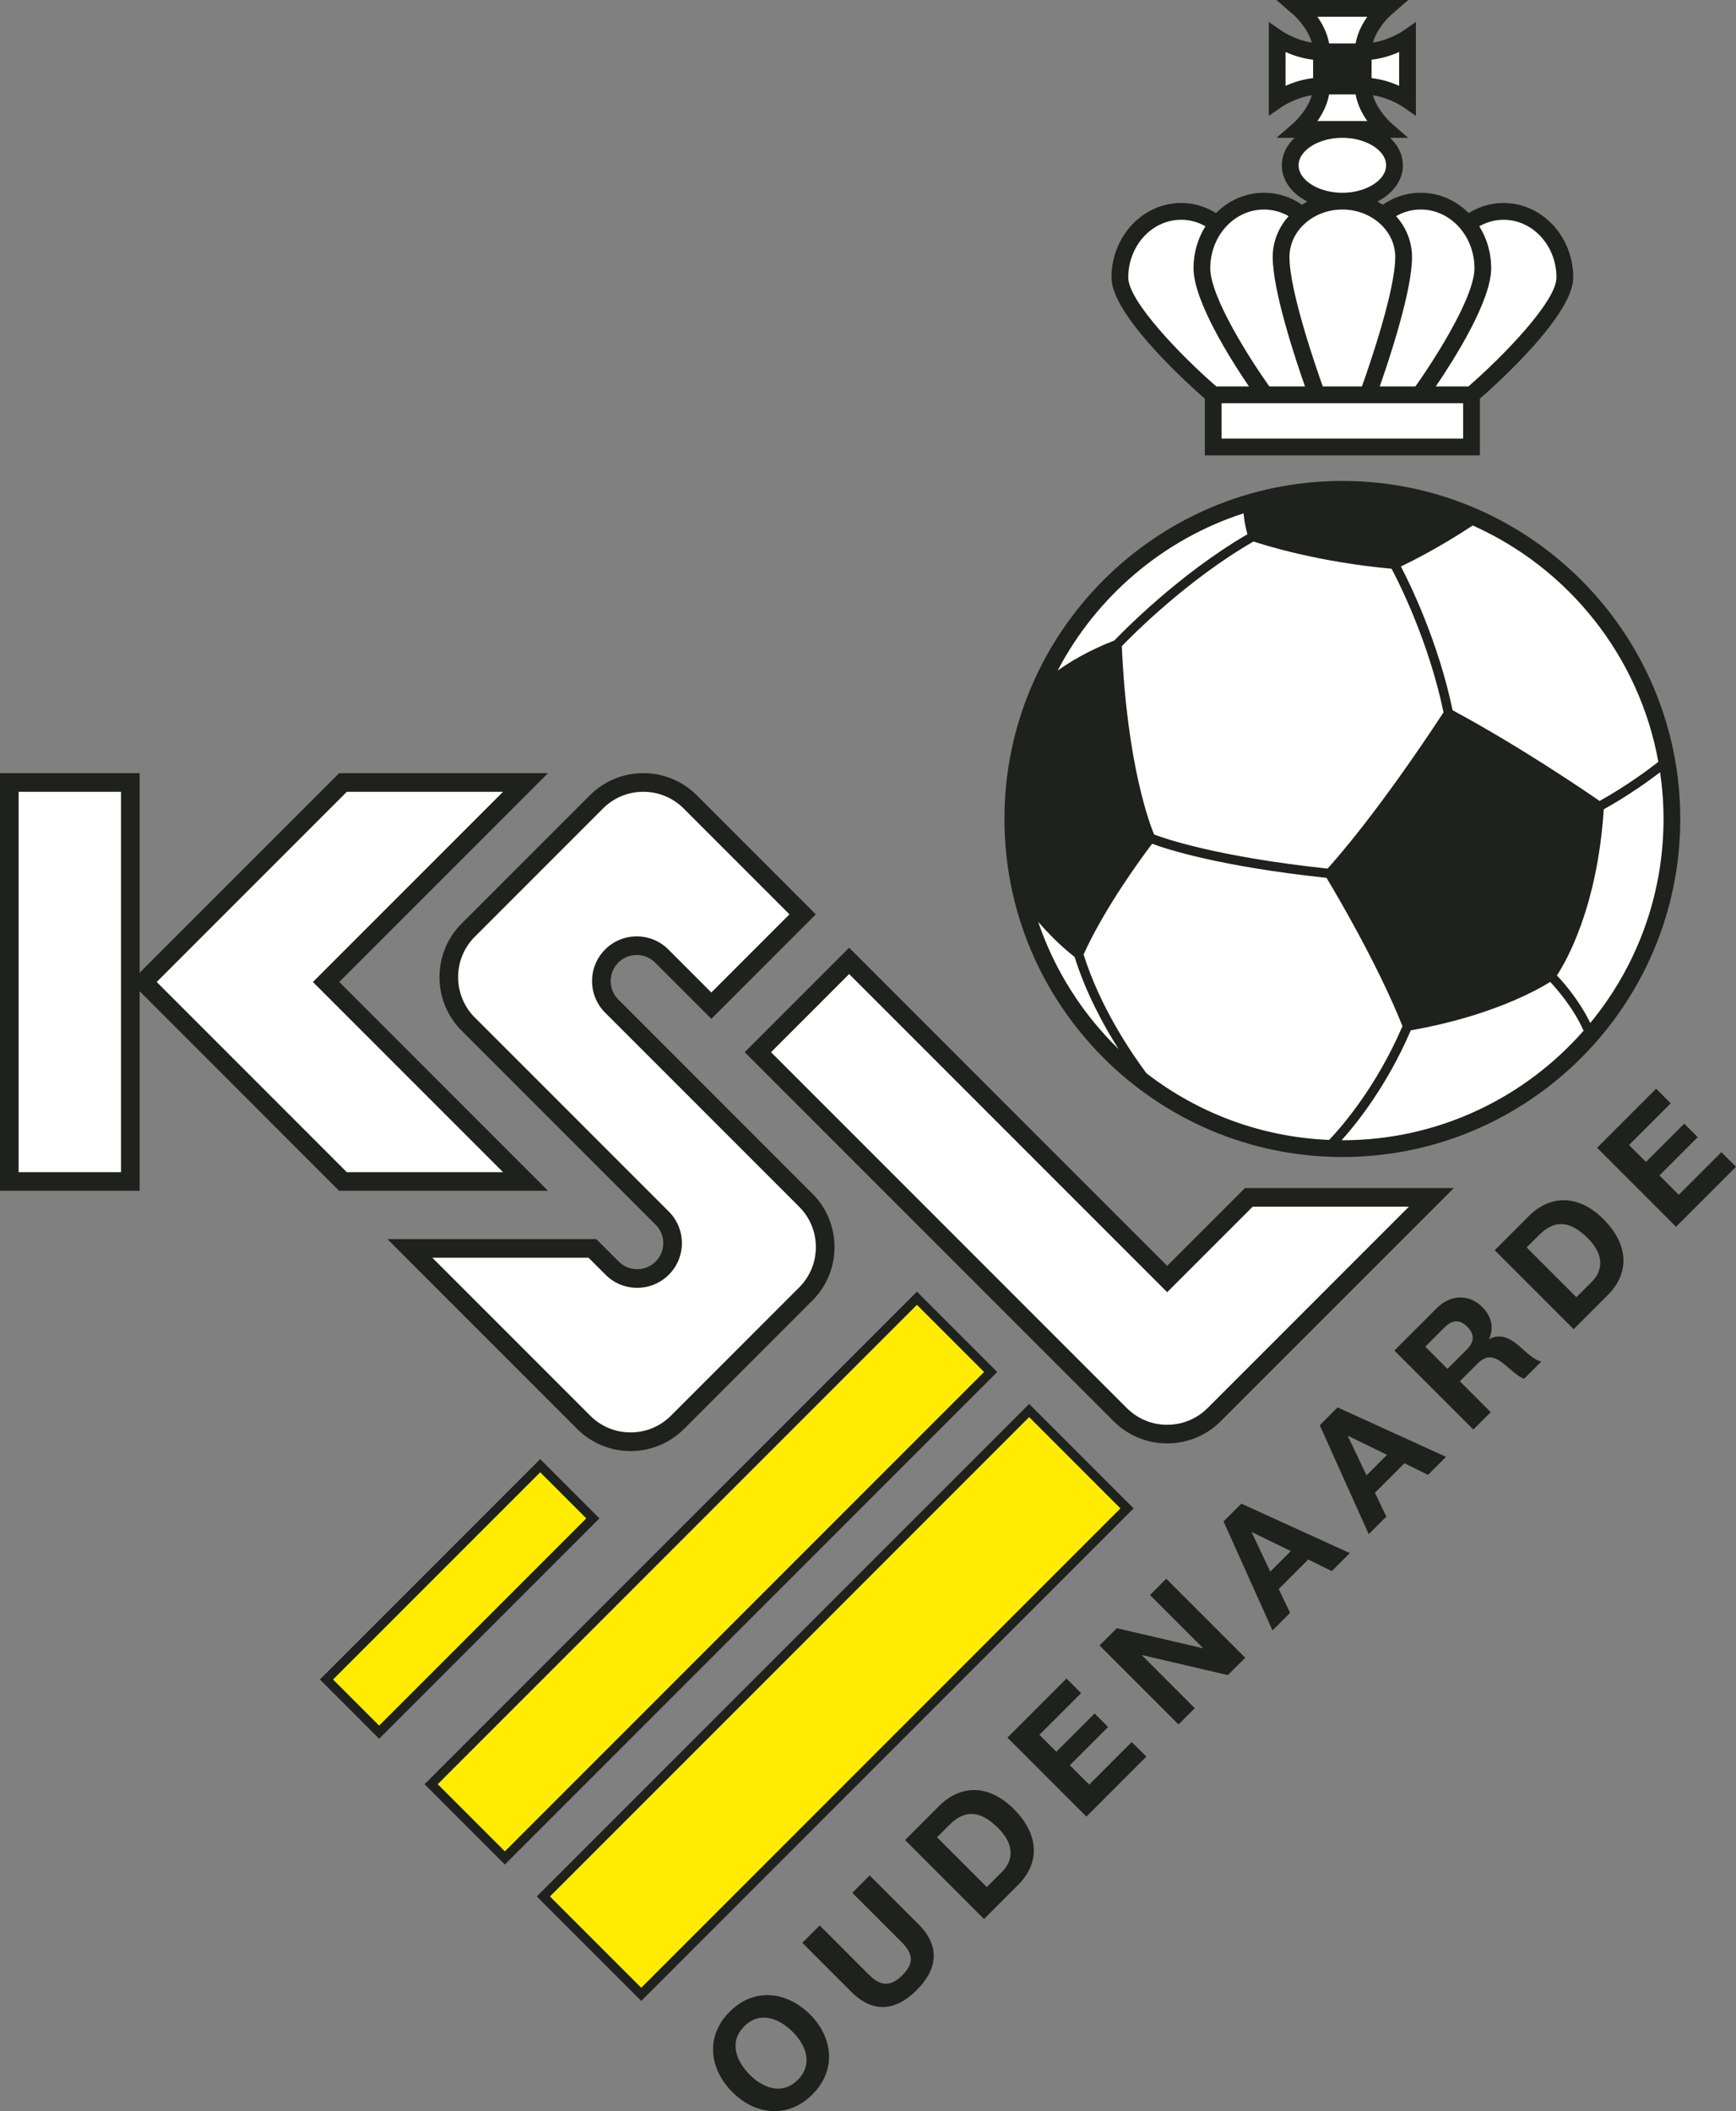
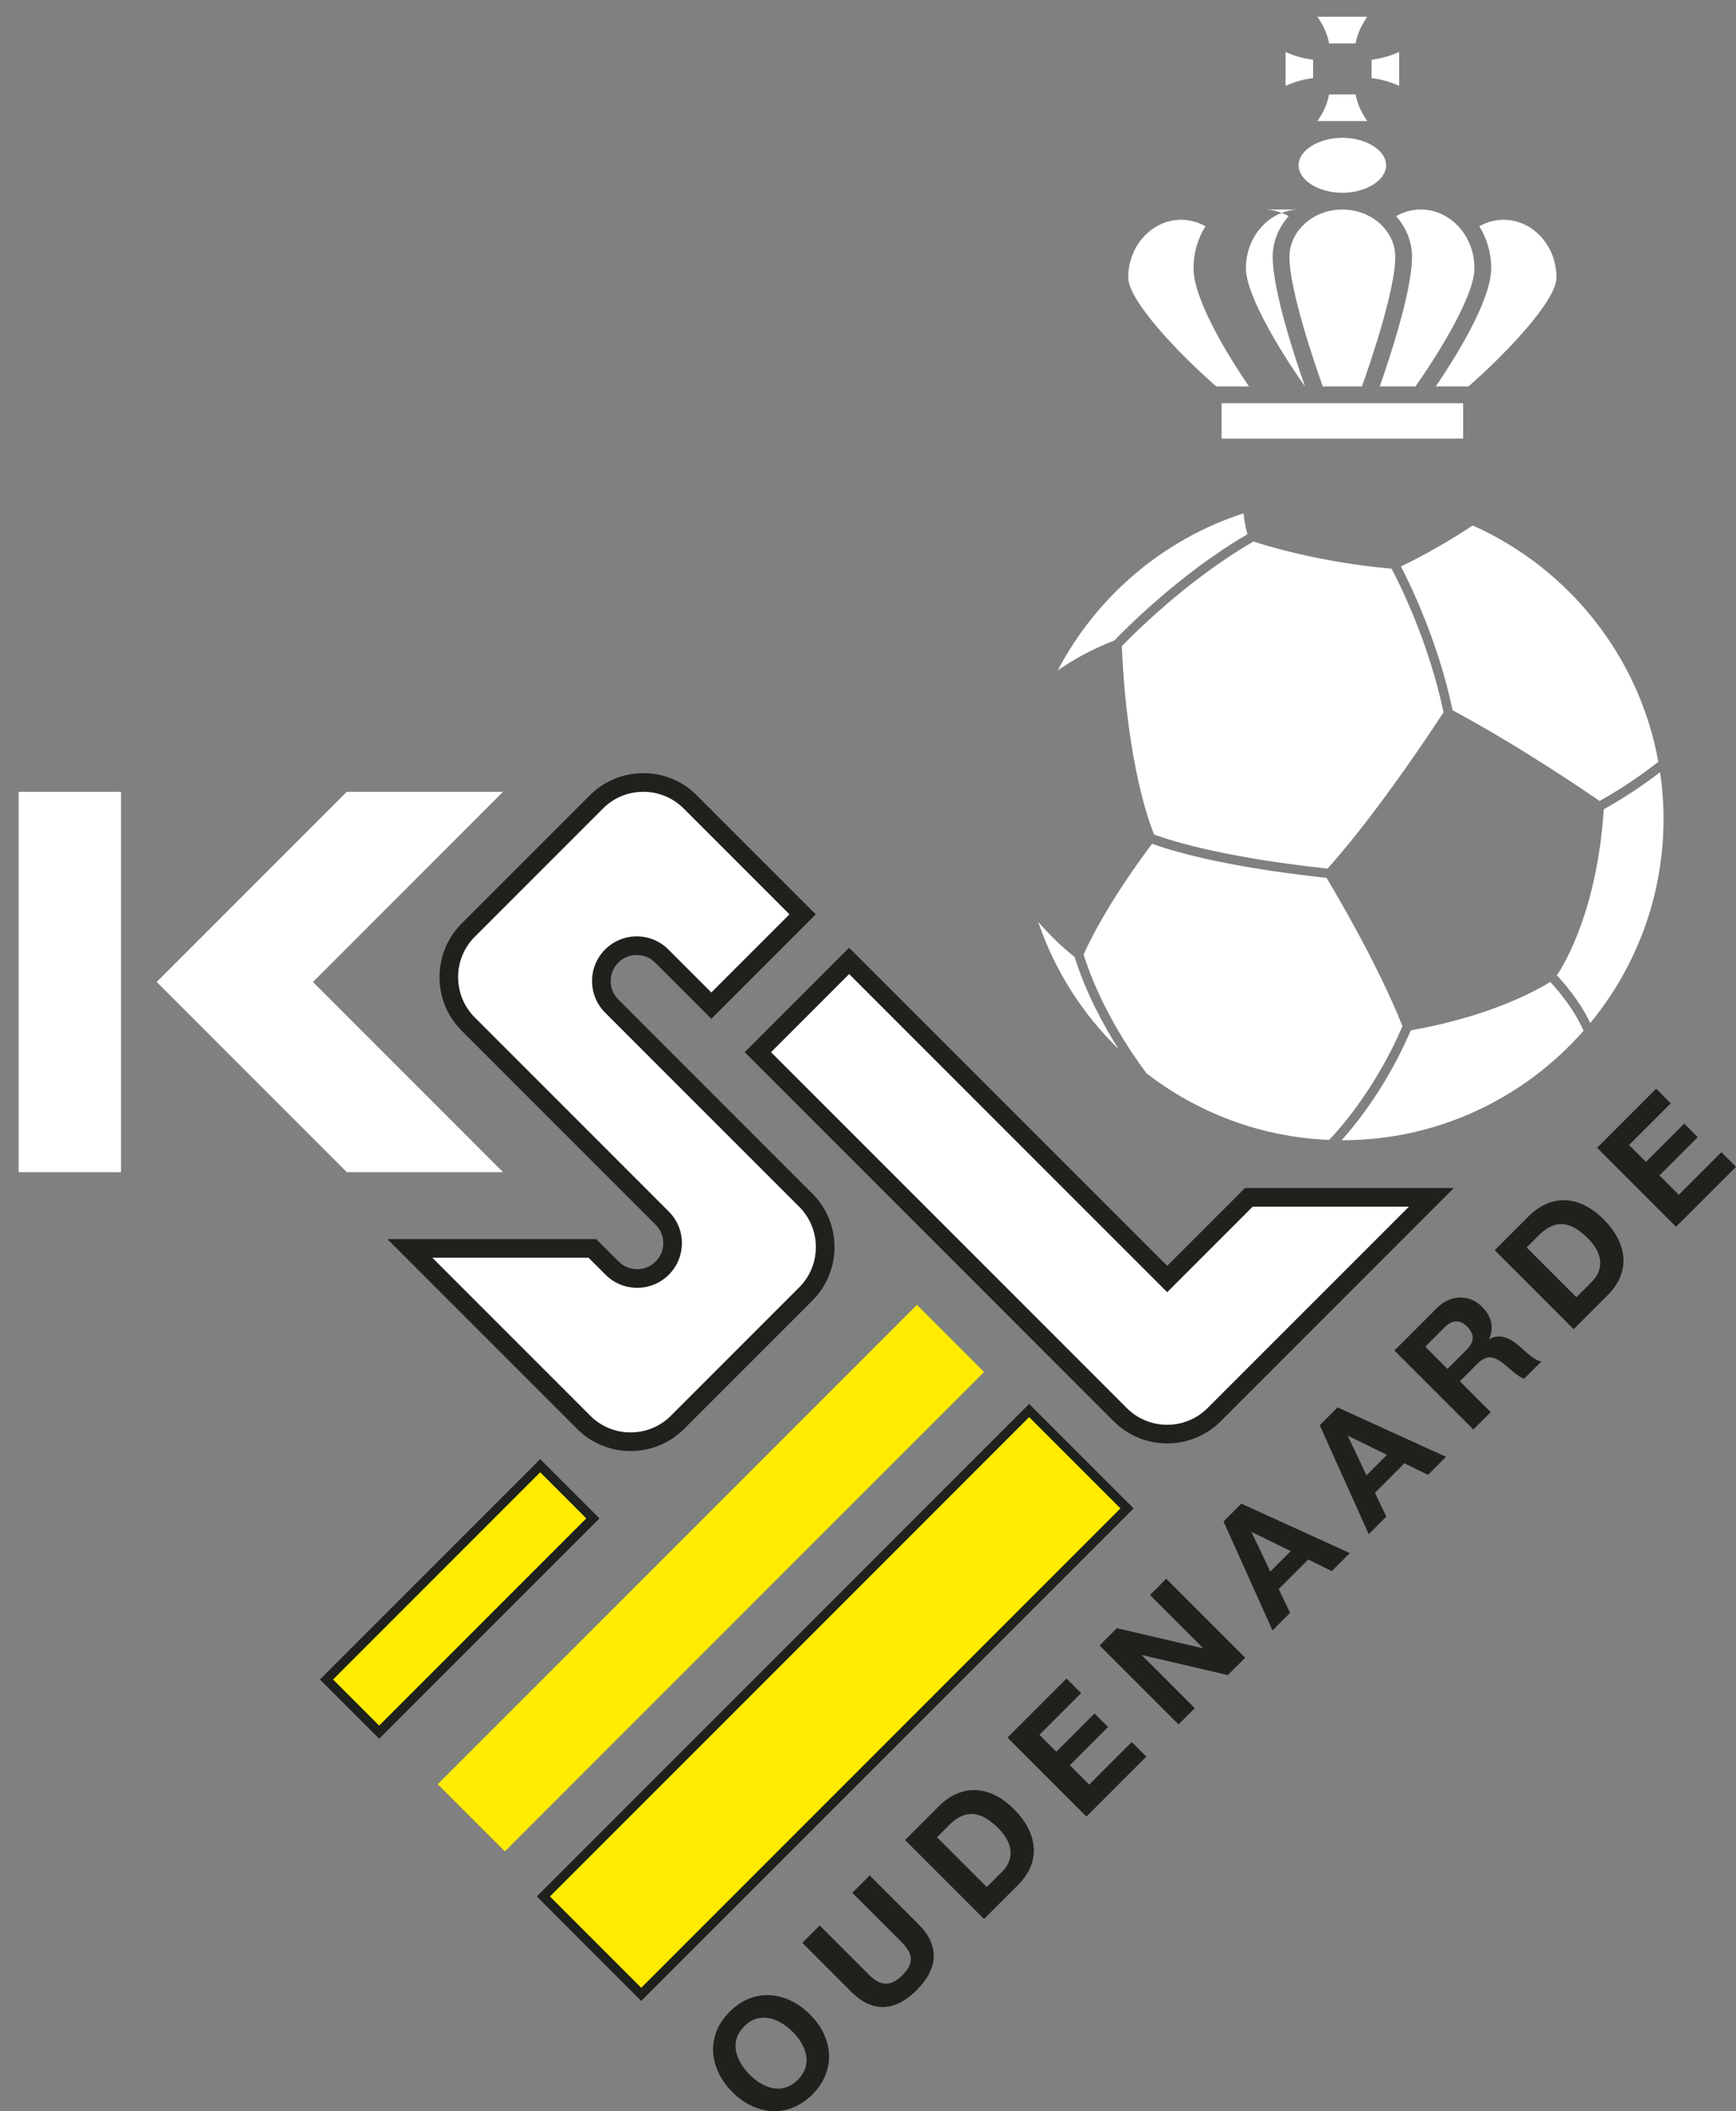
<svg xmlns="http://www.w3.org/2000/svg" fill-rule="evenodd" viewBox="66.03 137.64 465.58 566">
  <rect x="66.03" y="137.64" width="465.58" height="566" fill="#808080" stroke="none" />
-   <path fill="#1f211d" d="M487.955 212.04c0-11.013-8.381-19.973-18.681-19.973-3.316 0-6.506.938-9.345 2.705-3.375-3.37-7.888-5.452-12.856-5.452-3.661 0-7.154 1.111-10.2 3.22a19.162 19.162 0 0 0-1.447-.862c4.161-2.126 6.841-5.651 6.841-9.722 0-2.809-1.283-5.354-3.438-7.365h4.878l-4.548-3.948c-.045-.039-3.73-3.292-4.911-7.472 4.515.732 7.944 3.062 7.984 3.089l3.525 2.439.005-4.283V143.53l-3.53 2.441c-.04.029-3.469 2.358-7.984 3.09 1.181-4.181 4.866-7.434 4.911-7.472l4.545-3.944-6.014-.004h-29.32l4.549 3.948c.045.038 3.73 3.291 4.911 7.472-4.515-.733-7.944-3.061-7.984-3.089l-3.526-2.439-.005 4.284v20.885l3.531-2.442c.04-.027 3.469-2.357 7.984-3.089-1.181 4.18-4.866 7.434-4.911 7.472l-4.544 3.944 4.874.004c-2.155 2.01-3.438 4.556-3.438 7.365 0 4.071 2.68 7.596 6.84 9.722-.497.268-.979.554-1.446.862-3.047-2.109-6.54-3.22-10.2-3.219-4.968-.001-9.481 2.081-12.856 5.451-2.839-1.767-6.029-2.705-9.345-2.705-10.301 0-18.681 8.96-18.681 19.973 0 10.003 20.209 28.268 25.03 32.483v15.202h73.771v-15.202c4.822-4.215 25.031-22.48 25.031-32.483z" />
  <path fill="#fff" d="M461.464 209.543c0 7.833-10.868 24.723-15.844 31.707h-9.561c2.55-7.259 8.661-25.6 8.661-34.703 0-4.156-1.605-7.973-4.273-10.952a13.247 13.247 0 0 1 6.626-1.78c7.935 0 14.391 7.055 14.391 15.728zm-20.196-48.886c-1.915-.861-4.476-1.745-7.39-2.068v-4.946c2.914-.323 5.475-1.206 7.39-2.068v9.082zm-8.534-18.521c-1.337 1.892-2.645 4.359-3.135 7.149h-7.12c-.49-2.79-1.798-5.257-3.135-7.15l13.39.001zm-21.924 9.439c1.916.862 4.476 1.745 7.389 2.068v4.946c-2.913.323-5.473 1.207-7.389 2.068v-9.082zm8.533 18.522c1.338-1.894 2.646-4.36 3.136-7.15h7.12c.49 2.791 1.798 5.256 3.135 7.15h-13.391zm-5.038 11.859c0-3.992 5.373-7.365 11.734-7.365 6.36 0 11.734 3.373 11.734 7.365s-5.374 7.364-11.733 7.364c-6.362 0-11.735-3.372-11.735-7.364z" />
  <path fill="#fff" d="M440.226 206.548c0 9.005-6.95 29.127-8.938 34.702H420.79c-1.989-5.575-8.938-25.697-8.938-34.703 0-7.021 6.364-12.732 14.187-12.732 7.823 0 14.188 5.712 14.187 12.733z" />
-   <path fill="#fff" d="M405.005 193.815c2.336.001 4.586.612 6.626 1.779-2.668 2.98-4.273 6.797-4.273 10.953 0 9.103 6.111 27.444 8.661 34.703h-9.561c-4.976-6.984-15.845-23.874-15.845-31.707 0-8.673 6.456-15.728 14.392-15.728z" />
+   <path fill="#fff" d="M405.005 193.815c2.336.001 4.586.612 6.626 1.779-2.668 2.98-4.273 6.797-4.273 10.953 0 9.103 6.111 27.444 8.661 34.703c-4.976-6.984-15.845-23.874-15.845-31.707 0-8.673 6.456-15.728 14.392-15.728z" />
  <path fill="#fff" d="M368.617 212.04c0-8.535 6.364-15.479 14.187-15.479 2.287 0 4.503.602 6.511 1.744-2.016 3.217-3.195 7.082-3.195 11.239-.001 8.806 10.049 24.624 14.87 31.706h-8.752c-9.395-8.166-23.62-22.834-23.621-29.21zm89.813 43.191h-64.783v-9.487l64.783-.001v9.488zm1.41-13.98-8.753-.001c4.821-7.082 14.87-22.9 14.871-31.706 0-4.157-1.179-8.022-3.195-11.239 2.009-1.142 4.223-1.744 6.51-1.744 7.823 0 14.188 6.944 14.188 15.479 0 6.376-14.226 21.044-23.621 29.211z" />
-   <path fill="#1f211d" d="M426.039 266.58c-49.972 0-90.627 40.655-90.627 90.627 0 49.971 40.655 90.626 90.627 90.626 49.971 0 90.627-40.654 90.626-90.626.001-49.972-40.655-90.627-90.626-90.627z" />
  <path fill="#fff" d="M510.781 341.895c-2.68 2.093-8.73 6.598-15.762 10.482-3.515-2.435-21.043-14.424-39.417-24.319-3.86-18.56-11.604-34.231-13.859-38.547 2.839-1.351 10.352-5.105 19.265-10.99 25.621 11.431 44.66 35.004 49.773 63.374zm-137.278 83.498c-4.15-5.56-12.44-17.772-16.865-31.855 5.759-12.757 15.897-26.42 18.387-29.696 3.539 1.336 17.532 6.022 46.77 9.155 2.036 3.371 13.602 22.794 20.367 39.752-7.004 16.309-16.272 26.938-19.663 30.501-18.398-.749-35.318-7.295-48.996-17.857zm28.705-142.582c2.936.979 17.391 5.538 37.032 7.306 1.692 3.172 9.941 19.271 13.931 38.512-17.483 26.612-28.87 39.438-31.114 41.884-29.919-3.206-43.929-8.155-46.507-9.147-1.157-2.772-7.277-18.813-8.657-50.486 2.445-2.544 17.385-17.73 35.315-28.069zm-2.678-7.545c.236 2.46.728 4.467 1.054 5.601-18.541 10.785-33.833 26.542-35.683 28.484-6.683 2.593-11.702 5.568-15.218 8.07 10.379-19.839 28.252-35.152 49.847-42.155zm-55.073 109.509c2.581 2.972 5.925 6.405 9.771 9.423 2.987 9.546 7.704 18.247 11.796 24.707-9.674-9.414-17.141-21.073-21.567-34.13zm81.582 58.564c-.067 0-.132-.004-.199-.004 4.24-4.712 12.211-14.738 18.553-29.457 21.504-3.782 34.054-10.895 37.389-12.986 1.713 1.818 6.219 6.936 8.953 13.084-15.797 17.981-38.936 29.363-64.696 29.363zm66.487-31.436c-2.936-6.094-7.235-10.948-8.95-12.753 2.393-3.614 10.857-18.123 12.567-44.541 6.399-3.527 11.997-7.555 15.108-9.926.599 4.091.921 8.27.921 12.524 0 20.752-7.378 39.811-19.646 54.696z" />
  <path fill="#1f211d" d="M261.719 676.985c-6.554 6.555-5.516 15.303.771 21.591 6.11 6.11 14.859 7.147 21.414.593 6.554-6.555 5.516-15.303-.594-21.413-6.287-6.288-15.036-7.326-21.591-.771zm18.269 18.269c-4.181 4.182-9.312 2.195-12.841-1.334-3.707-3.707-5.694-8.838-1.513-13.02 4.182-4.182 9.312-2.195 13.02 1.512 3.529 3.53 5.516 8.661 1.334 12.842zm19.279-54.808-4.656 4.657 13.167 13.167c3.144 3.144 3.53 5.665.208 8.986-3.766 3.767-6.643 2.077-8.957-.236l-13.168-13.168-4.656 4.656 13.168 13.168c5.753 5.754 11.833 5.19 17.528-.505 5.664-5.664 6.258-11.832.534-17.557l-13.168-13.168zm18.625-18.626-9.135 9.136 21.176 21.175 9.135-9.135c6.466-6.465 5.042-14.176-1.098-20.315-7.029-7.029-14.591-6.347-20.078-.861zm16.935 17.588-4.152 4.152-13.346-13.346 3.321-3.322c4.627-4.626 8.838-3.38 13.109.891 4.686 4.685 3.766 8.926 1.068 11.625zm23.311-23.311-5.19-5.19 10.262-10.262-3.619-3.619-10.262 10.262-4.537-4.537 11.181-11.181-3.915-3.915-15.837 15.837 21.176 21.176 16.074-16.075-3.915-3.915-11.418 11.419zm16.312-50.834 14.206 14.206-.059.059-23.045-5.368-4.626 4.627 21.176 21.176 4.359-4.36-14.176-14.176.059-.06 22.985 5.368 4.656-4.656-21.175-21.176-4.36 4.36zm19.722-19.722 13.139 29.213 4.715-4.716-3.054-6.376 7.919-7.919 6.316 3.114 4.835-4.834-29.095-13.257-4.775 4.775zm7.593 2.847 10.44 5.1-5.488 5.488-5.011-10.529.059-.059zm18.21-28.65 13.139 29.213 4.715-4.716-3.055-6.377 7.919-7.918 6.317 3.114 4.834-4.834-29.094-13.257-4.775 4.775zm7.593 2.847 10.439 5.101-5.486 5.487-5.013-10.528.06-.06zm37.903-25.921-.06-.059c1.394-3.292.533-6.169-1.958-8.661-3.203-3.203-8.245-3.44-12.041.357l-11.418 11.418 21.175 21.176 4.657-4.657-8.274-8.274 4.656-4.657c2.342-2.342 4.181-2.224 6.732-.326 1.928 1.453 3.914 3.56 5.813 4.331l4.657-4.657c-2.017-.356-4.479-2.877-5.903-4.123-2.283-1.987-5.16-3.558-8.036-1.868zm-6.14 2.877-5.102 5.101-5.96-5.961 5.101-5.101c2.076-2.076 4.092-2.314 6.139-.267 2.135 2.135 1.898 4.152-.178 6.228zm16.697-35.856-9.134 9.134 21.176 21.176 9.134-9.135c6.465-6.465 5.042-14.176-1.098-20.315-7.028-7.029-14.591-6.348-20.078-.86zm16.935 17.587-4.152 4.152-13.346-13.346 3.322-3.322c4.627-4.627 8.838-3.381 13.109.89 4.685 4.686 3.766 8.927 1.067 11.626zm34.729-34.73-11.418 11.419-5.189-5.19 10.261-10.262-3.619-3.619-10.261 10.262-4.538-4.538 11.181-11.18-3.915-3.915-15.837 15.837 21.175 21.176 16.075-16.075-3.915-3.915zM209.994 646.079l28.01 28.01 132.05-132.049-28.011-28.011-132.049 132.05z" />
  <path fill="#ffec00" d="m342.043 517.56 24.48 24.48-128.519 128.519c-1.59-1.592-22.888-22.889-24.48-24.48L342.043 517.56z" />
-   <path fill="#1f211d" d="m179.896 615.981 21.537 21.538 132.049-132.05-21.537-21.537-132.049 132.049z" />
  <path fill="#ffec00" d="m311.945 487.463 18.007 18.006-128.519 128.519-18.006-18.007 128.518-128.518z" />
  <path fill="#1f211d" d="m210.908 528.831-59.081 59.081 15.888 15.888 59.081-59.081-15.888-15.888z" />
  <path fill="#ffec00" d="m210.908 532.361-55.551 55.551 12.358 12.358 55.551-55.551-12.358-12.358z" />
  <path fill="#1f211d" d="m399.913 456.159-20.856 20.856-85.295-85.294-28.011 28.011 98.948 98.947c7.917 7.917 20.799 7.917 28.716 0l62.52-62.52h-56.022z" />
  <path fill="#fff" d="M389.884 515.148c-5.97 5.97-15.684 5.97-21.654 0l-95.417-95.416 20.949-20.95 85.295 85.295 22.924-22.925h41.899l-53.996 53.996z" />
  <path fill="#1f211d" d="M231.856 405.608a7 7 0 0 1 .001-9.887c2.725-2.724 7.16-2.724 9.885.001l15.065 15.065 28.011-28.012-31.895-31.893a20.171 20.171 0 0 0-14.358-5.952 20.175 20.175 0 0 0-14.358 5.952l-34.366 34.367c-7.917 7.917-7.917 20.799-.001 28.715l52.02 52.019a6.947 6.947 0 0 1 2.05 4.944 6.941 6.941 0 0 1-2.05 4.942 6.999 6.999 0 0 1-9.886.001l-6.026-6.027-56.022-.001 50.868 50.868a20.17 20.17 0 0 0 14.357 5.952 20.171 20.171 0 0 0 14.358-5.952l34.366-34.367a20.17 20.17 0 0 0 5.952-14.357 20.169 20.169 0 0 0-5.952-14.358l-52.019-52.02z" />
  <path fill="#fff" d="m280.345 482.813-34.366 34.367a15.217 15.217 0 0 1-10.828 4.488 15.216 15.216 0 0 1-10.827-4.488l-42.343-42.344 41.898.001 4.565 4.563c4.672 4.672 12.274 4.673 16.947 0a11.903 11.903 0 0 0 3.512-8.473c0-3.2-1.247-6.21-3.512-8.475l-52.02-52.018c-5.971-5.971-5.97-15.685 0-21.655l34.367-34.367a15.217 15.217 0 0 1 10.827-4.489 15.22 15.22 0 0 1 10.828 4.489l28.363 28.363-20.949 20.95-11.534-11.533c-4.672-4.673-12.274-4.673-16.947-.001-4.673 4.673-4.673 12.276-.001 16.948l52.02 52.019a15.216 15.216 0 0 1 4.489 10.828c0 4.087-1.594 7.932-4.489 10.827z" />
-   <path fill="#1f211d" d="m212.992 456.888-55.978-55.979 55.978-55.978h-56.021l-53.493 53.493v-53.493h-37.45v111.957h37.45v-53.493l53.493 53.493h56.021z" />
  <path fill="#fff" d="M98.484 451.895H71.022V349.924h27.462v101.971zm60.555-101.971h41.899l-50.986 50.986 50.986 50.985h-41.899l-50.985-50.986 50.985-50.985z" />
</svg>